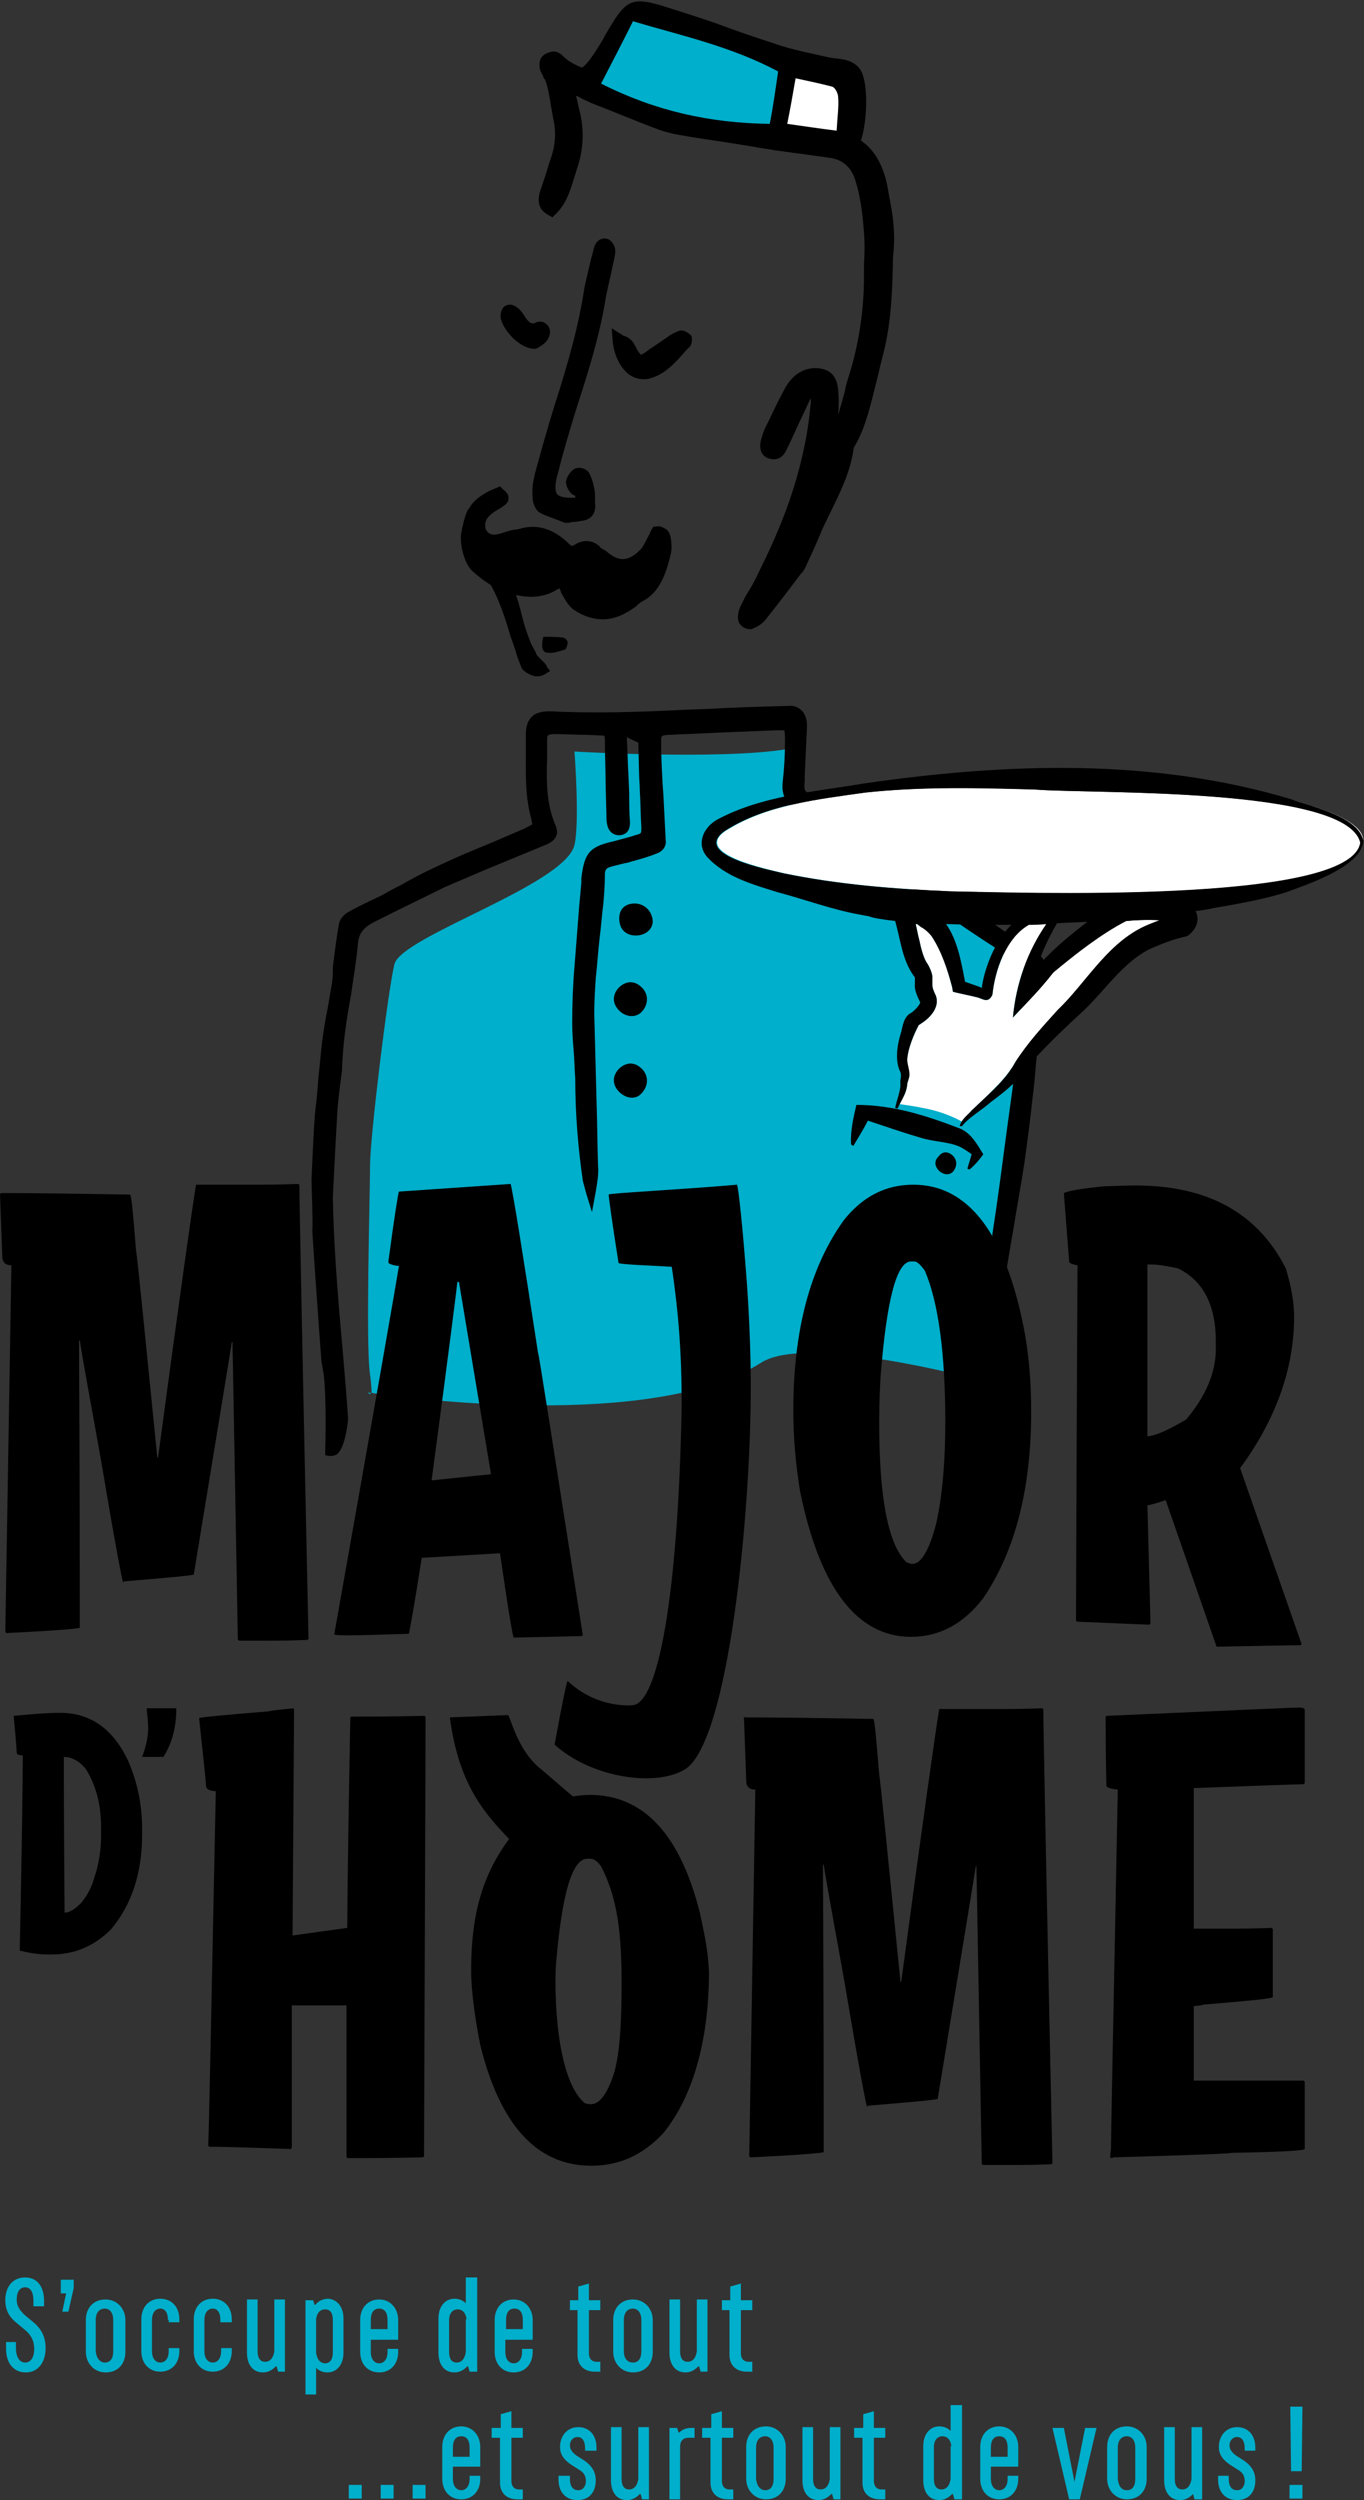
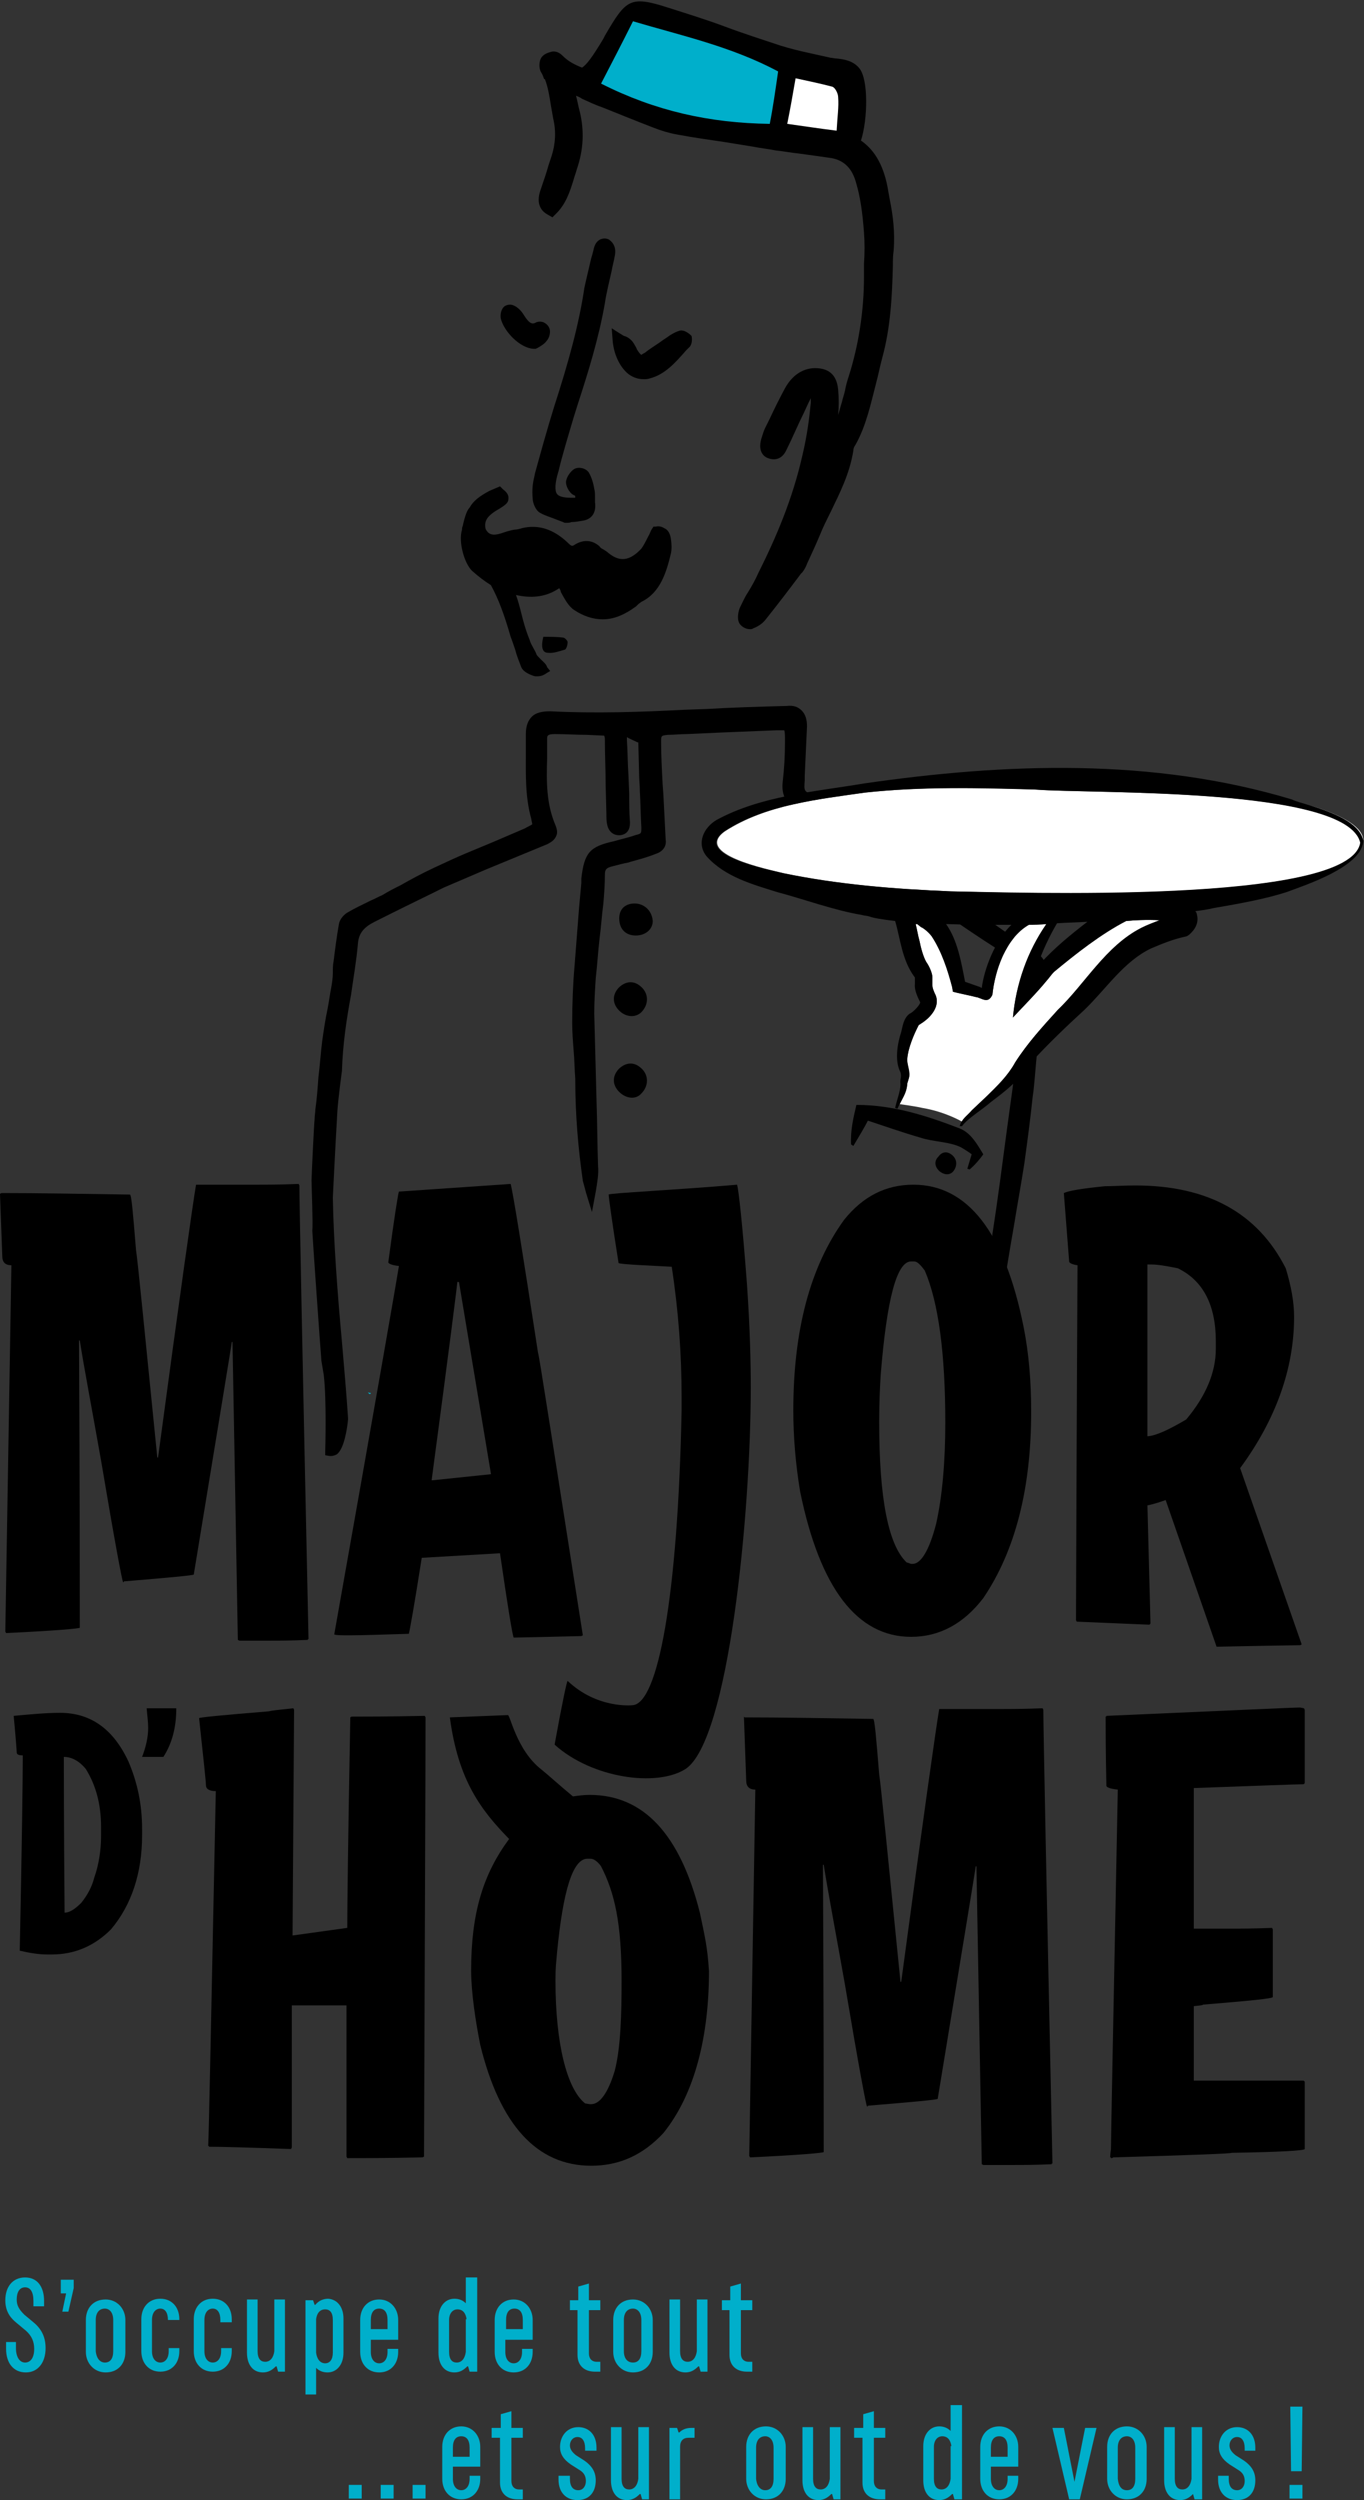
<svg xmlns="http://www.w3.org/2000/svg" version="1.1" id="Calque_1" x="0px" y="0px" viewBox="0 0 179.5 329" style="enable-background:new 0 0 179.5 329;" xml:space="preserve">
  <rect x="0" y="0" width="179.5" height="329" fill="#333333" stroke="none" />
  <style type="text/css">
	.st0{fill:#00AFCB;}
	.st1{stroke:#000000;stroke-width:1.984;stroke-miterlimit:10;}
	.st2{fill:#FFFFFF;}
	.st3{fill:none;}
</style>
  <g>
    <g>
      <path class="st0" d="M0.7,308.2h1.4v0.8c0,1.2,0.5,1.9,1.2,1.9c0.7,0,1.2-0.6,1.2-1.8c0-0.9-0.3-1.7-1.1-2.4l-1.2-1    c-1-0.8-1.5-1.7-1.5-3c0-1.8,1-3,2.6-3c1.6,0,2.5,1.2,2.5,3.1v0.7H4.4v-0.7c0-1.2-0.4-1.8-1.1-1.8c-0.7,0-1.1,0.6-1.1,1.6    c0,0.8,0.3,1.3,1,2l1.2,1c1.1,0.9,1.6,2,1.6,3.4c0,1.9-1,3.2-2.6,3.2c-1.6,0-2.6-1.2-2.6-3.1V308.2z" />
      <path class="st0" d="M9.7,299.9v1.2L9,304.2H8.2l0.5-2.4H8v-1.8H9.7z" />
      <path class="st0" d="M11.3,305.3c0-1.6,1-2.7,2.6-2.7c1.5,0,2.6,1.2,2.6,2.7v4.2c0,1.6-1,2.7-2.6,2.7c-1.5,0-2.6-1.2-2.6-2.7    V305.3z M13.8,310.9c0.7,0,1.1-0.5,1.1-1.5v-4.1c0-1-0.5-1.5-1.1-1.5c-0.7,0-1.2,0.5-1.2,1.5v4.1    C12.7,310.4,13.2,310.9,13.8,310.9z" />
-       <path class="st0" d="M22.1,305.3c0-1-0.4-1.5-1-1.5c-0.6,0-1.1,0.5-1.1,1.5v4.1c0,1,0.5,1.5,1.1,1.5c0.6,0,1.1-0.5,1.1-1.5v-0.4    h1.4v0.4c0,1.6-1,2.7-2.5,2.7c-1.5,0-2.5-1.1-2.5-2.7v-4.2c0-1.6,1-2.7,2.5-2.7c1.5,0,2.5,1.1,2.5,2.7v0.4h-1.4V305.3z" />
+       <path class="st0" d="M22.1,305.3c0-1-0.4-1.5-1-1.5c-0.6,0-1.1,0.5-1.1,1.5v4.1c0,1,0.5,1.5,1.1,1.5c0.6,0,1.1-0.5,1.1-1.5v-0.4    h1.4v0.4c0,1.6-1,2.7-2.5,2.7c-1.5,0-2.5-1.1-2.5-2.7v-4.2c0-1.6,1-2.7,2.5-2.7c1.5,0,2.5,1.1,2.5,2.7v0.4V305.3z" />
      <path class="st0" d="M29,305.3c0-1-0.4-1.5-1-1.5c-0.6,0-1.1,0.5-1.1,1.5v4.1c0,1,0.5,1.5,1.1,1.5c0.6,0,1.1-0.5,1.1-1.5v-0.4h1.4    v0.4c0,1.6-1,2.7-2.5,2.7c-1.5,0-2.5-1.1-2.5-2.7v-4.2c0-1.6,1-2.7,2.5-2.7c1.5,0,2.5,1.1,2.5,2.7v0.4H29V305.3z" />
      <path class="st0" d="M37.6,312.1h-1l-0.2-0.7h-0.1c-0.5,0.5-1,0.8-1.7,0.8c-1.3,0-2.1-1-2.1-2.6v-7h1.4v6.8c0,1,0.4,1.4,1,1.4    c0.7,0,1.1-0.6,1.2-1.4v-6.8h1.4V312.1z" />
      <path class="st0" d="M45.2,305.1v4.5c0,1.6-0.9,2.6-2.1,2.6c-0.6,0-1.1-0.2-1.5-0.6v3.5h-1.4v-12.4h1l0.2,0.6h0.1    c0.4-0.5,1-0.8,1.7-0.8C44.4,302.6,45.2,303.6,45.2,305.1z M43.8,305.3c0-1-0.4-1.4-1-1.4c-0.7,0-1.1,0.5-1.2,1.3v4.4    c0.1,0.8,0.5,1.4,1.2,1.4c0.6,0,1-0.5,1-1.4V305.3z" />
      <path class="st0" d="M47.4,305.3c0-1.6,1-2.7,2.5-2.7c1.5,0,2.5,1.2,2.5,2.7v2.6h-3.6v1.6c0,1,0.5,1.5,1.1,1.5    c0.6,0,1.1-0.5,1.1-1.5v-0.4h1.4v0.4c0,1.6-1,2.7-2.5,2.7c-1.5,0-2.5-1.1-2.5-2.7V305.3z M51,306.5v-1.2c0-1-0.4-1.5-1.1-1.5    s-1.1,0.5-1.1,1.5v1.2H51z" />
      <path class="st0" d="M62.8,299.7v12.4h-1l-0.2-0.7h-0.1c-0.5,0.5-1,0.8-1.7,0.8c-1.3,0-2.1-1-2.1-2.6v-4.5c0-1.6,0.9-2.6,2.1-2.6    c0.6,0,1.1,0.2,1.5,0.6v-3.4H62.8z M61.4,305.2c-0.1-0.8-0.5-1.3-1.2-1.3c-0.6,0-1.1,0.5-1.1,1.4v4.2c0,1,0.4,1.4,1,1.4    c0.7,0,1.1-0.6,1.2-1.4V305.2z" />
      <path class="st0" d="M65.1,305.3c0-1.6,1-2.7,2.5-2.7c1.5,0,2.5,1.2,2.5,2.7v2.6h-3.6v1.6c0,1,0.5,1.5,1.1,1.5    c0.6,0,1.1-0.5,1.1-1.5v-0.4h1.4v0.4c0,1.6-1,2.7-2.5,2.7c-1.5,0-2.5-1.1-2.5-2.7V305.3z M68.8,306.5v-1.2c0-1-0.4-1.5-1.1-1.5    c-0.7,0-1.1,0.5-1.1,1.5v1.2H68.8z" />
      <path class="st0" d="M76.1,302.7v-1.8l1.4-0.4v2.2H79v1.3h-1.5v5.7c0,0.7,0.4,1.1,1,1.1H79v1.3h-0.7c-1.4,0-2.3-0.8-2.3-2.2V304    H75v-1.3H76.1z" />
      <path class="st0" d="M80.7,305.3c0-1.6,1-2.7,2.6-2.7c1.5,0,2.6,1.2,2.6,2.7v4.2c0,1.6-1,2.7-2.6,2.7c-1.5,0-2.6-1.2-2.6-2.7    V305.3z M83.3,310.9c0.7,0,1.1-0.5,1.1-1.5v-4.1c0-1-0.5-1.5-1.1-1.5c-0.7,0-1.2,0.5-1.2,1.5v4.1    C82.1,310.4,82.6,310.9,83.3,310.9z" />
      <path class="st0" d="M93.2,312.1h-1l-0.2-0.7h-0.1c-0.5,0.5-1,0.8-1.7,0.8c-1.3,0-2.1-1-2.1-2.6v-7h1.4v6.8c0,1,0.4,1.4,1,1.4    c0.7,0,1.1-0.6,1.2-1.4v-6.8h1.4V312.1z" />
      <path class="st0" d="M96.1,302.7v-1.8l1.4-0.4v2.2H99v1.3h-1.5v5.7c0,0.7,0.4,1.1,1,1.1H99v1.3h-0.7c-1.4,0-2.3-0.8-2.3-2.2V304    H95v-1.3H96.1z" />
      <g>
        <g>
          <path class="st0" d="M45.9,327h1.7v1.8h-1.7V327z" />
          <path class="st0" d="M50.1,327h1.7v1.8h-1.7V327z" />
          <path class="st0" d="M54.2,327H56v1.8h-1.7V327z" />
          <path class="st0" d="M58.2,322c0-1.6,1-2.7,2.5-2.7c1.5,0,2.5,1.2,2.5,2.7v2.6h-3.6v1.6c0,1,0.5,1.5,1.1,1.5      c0.6,0,1.1-0.5,1.1-1.5v-0.4h1.4v0.4c0,1.6-1,2.7-2.5,2.7c-1.5,0-2.5-1.1-2.5-2.7V322z M61.8,323.3v-1.2c0-1-0.4-1.5-1.1-1.5      c-0.7,0-1.1,0.5-1.1,1.5v1.2H61.8z" />
          <path class="st0" d="M65.9,319.5v-1.8l1.4-0.4v2.2h1.5v1.3h-1.5v5.7c0,0.7,0.4,1.1,1,1.1h0.5v1.3h-0.7c-1.4,0-2.3-0.8-2.3-2.2      v-5.9h-1.1v-1.3H65.9z" />
          <path class="st0" d="M73.5,325.8H75v0.4c0,1,0.4,1.5,1.1,1.5c0.6,0,1-0.5,1-1.2c0-0.6-0.2-1.1-0.9-1.5l-1.1-0.7      c-1-0.7-1.4-1.4-1.4-2.3c0-1.4,0.9-2.6,2.4-2.6c1.4,0,2.4,1,2.4,2.7v0.4H77v-0.3c0-1-0.4-1.5-1-1.5c-0.6,0-1,0.5-1,1.1      c0,0.5,0.3,0.9,0.8,1.3l1.1,0.7c1,0.7,1.5,1.5,1.5,2.6c0,1.6-0.9,2.6-2.4,2.6c-1.5,0-2.5-1-2.5-2.7V325.8z" />
          <path class="st0" d="M85.5,328.9h-1l-0.2-0.7h-0.1c-0.5,0.5-1,0.8-1.7,0.8c-1.3,0-2.1-1-2.1-2.6v-7h1.4v6.8c0,1,0.4,1.4,1,1.4      c0.7,0,1.1-0.6,1.2-1.4v-6.8h1.4V328.9z" />
          <path class="st0" d="M88.1,319.5h1l0.2,0.6h0.1c0.4-0.4,0.9-0.6,1.6-0.6h0.4v1.3h-0.8c-0.7,0-1.1,0.4-1.1,1.2v6.9h-1.4V319.5z" />
-           <path class="st0" d="M93.6,319.5v-1.8l1.4-0.4v2.2h1.5v1.3H95v5.7c0,0.7,0.4,1.1,1,1.1h0.5v1.3h-0.7c-1.4,0-2.3-0.8-2.3-2.2      v-5.9h-1.1v-1.3H93.6z" />
          <path class="st0" d="M98.2,322c0-1.6,1-2.7,2.6-2.7c1.5,0,2.6,1.2,2.6,2.7v4.2c0,1.6-1,2.7-2.6,2.7c-1.5,0-2.6-1.2-2.6-2.7V322z       M100.7,327.7c0.7,0,1.1-0.5,1.1-1.5v-4.1c0-1-0.5-1.5-1.1-1.5c-0.7,0-1.2,0.5-1.2,1.5v4.1C99.6,327.2,100.1,327.7,100.7,327.7z      " />
          <path class="st0" d="M110.7,328.9h-1l-0.2-0.7h-0.1c-0.5,0.5-1,0.8-1.7,0.8c-1.3,0-2.1-1-2.1-2.6v-7h1.4v6.8c0,1,0.4,1.4,1,1.4      c0.7,0,1.1-0.6,1.2-1.4v-6.8h1.4V328.9z" />
          <path class="st0" d="M113.6,319.5v-1.8l1.4-0.4v2.2h1.5v1.3H115v5.7c0,0.7,0.4,1.1,1,1.1h0.5v1.3h-0.7c-1.4,0-2.3-0.8-2.3-2.2      v-5.9h-1.1v-1.3H113.6z" />
          <path class="st0" d="M126.6,316.5v12.4h-1l-0.2-0.7h-0.1c-0.5,0.5-1,0.8-1.7,0.8c-1.3,0-2.1-1-2.1-2.6v-4.5      c0-1.6,0.9-2.6,2.1-2.6c0.6,0,1.1,0.2,1.5,0.6v-3.4H126.6z M125.2,321.9c-0.1-0.8-0.5-1.3-1.2-1.3c-0.6,0-1.1,0.5-1.1,1.4v4.2      c0,1,0.4,1.4,1,1.4c0.7,0,1.1-0.6,1.2-1.4V321.9z" />
          <path class="st0" d="M129,322c0-1.6,1-2.7,2.5-2.7s2.5,1.2,2.5,2.7v2.6h-3.6v1.6c0,1,0.5,1.5,1.1,1.5c0.6,0,1.1-0.5,1.1-1.5      v-0.4h1.4v0.4c0,1.6-1,2.7-2.5,2.7c-1.5,0-2.5-1.1-2.5-2.7V322z M132.6,323.3v-1.2c0-1-0.4-1.5-1.1-1.5s-1.1,0.5-1.1,1.5v1.2      H132.6z" />
          <path class="st0" d="M144.3,319.5l-2.2,9.4h-1.4l-2.2-9.4h1.5l1.4,7.1l1.4-7.1H144.3z" />
          <path class="st0" d="M145.7,322c0-1.6,1-2.7,2.6-2.7c1.5,0,2.6,1.2,2.6,2.7v4.2c0,1.6-1,2.7-2.6,2.7c-1.5,0-2.6-1.2-2.6-2.7V322      z M148.3,327.7c0.7,0,1.1-0.5,1.1-1.5v-4.1c0-1-0.5-1.5-1.1-1.5c-0.7,0-1.2,0.5-1.2,1.5v4.1      C147.2,327.2,147.6,327.7,148.3,327.7z" />
          <path class="st0" d="M158.2,328.9h-1l-0.2-0.7H157c-0.5,0.5-1,0.8-1.7,0.8c-1.3,0-2.1-1-2.1-2.6v-7h1.4v6.8c0,1,0.4,1.4,1,1.4      c0.7,0,1.1-0.6,1.2-1.4v-6.8h1.4V328.9z" />
          <path class="st0" d="M160.3,325.8h1.4v0.4c0,1,0.4,1.5,1.1,1.5c0.6,0,1-0.5,1-1.2c0-0.6-0.2-1.1-0.9-1.5l-1.1-0.7      c-1-0.7-1.4-1.4-1.4-2.3c0-1.4,0.9-2.6,2.4-2.6c1.4,0,2.4,1,2.4,2.7v0.4h-1.4v-0.3c0-1-0.4-1.5-1-1.5c-0.6,0-1,0.5-1,1.1      c0,0.5,0.3,0.9,0.8,1.3l1.1,0.7c1,0.7,1.5,1.5,1.5,2.6c0,1.6-0.9,2.6-2.4,2.6c-1.5,0-2.5-1-2.5-2.7V325.8z" />
          <path class="st0" d="M169.7,327h1.7v1.8h-1.7V327z M169.8,316.7h1.6l-0.1,8.5h-1.4L169.8,316.7z" />
        </g>
      </g>
    </g>
  </g>
  <g>
    <g>
      <path class="st0" d="M48.8,183.3c-0.3,0-0.4-0.1-0.4-0.1S48.7,183.7,48.8,183.3z" />
-       <path class="st0" d="M106.7,105.4l-1.2,0.7l-0.1-7.9c-7.5,2-29.8,0.7-29.8,0.7s0.7,9.2,0,12.3c-1.3,5.3-22.8,12-23.7,15.7    c-0.9,3.8-3.2,22.8-3.2,26.4s-0.6,23.9,0,27.6c0.2,1.5,0.2,2.1,0.2,2.4c3.9,0.6,37.1,5.1,51.3-4c6-3.8,28.3,2.2,28.3,2.2l6.1-42.9    L137,128L106.7,105.4z" />
    </g>
    <path d="M136.3,125.3c-1.3-0.8-2.6-1.7-3.9-2.6l-3-2.1c-1.9-1.3-3.8-2.6-5.7-3.9c-1.2-0.9-2.4-1.7-3.6-2.6   c-0.9-0.7-1.8-1.4-2.7-2.1c-0.4-0.4-0.9-0.7-1.3-1.1c-2.8-2.3-5.7-4.7-9.2-6.3c-1.1-0.5-1.1-0.5-1-1.9l0-0.6   c0.1-2.1,0.2-4.3,0.3-6.5c0-0.9-0.2-1.6-0.7-2.1c-0.5-0.5-1.1-0.7-2-0.6c-3.8,0.1-7.2,0.2-10.5,0.4l-2.9,0.1   c-5.8,0.3-11.8,0.5-17.7,0.2c-1.1,0-1.9,0.2-2.4,0.7c-0.5,0.5-0.8,1.2-0.8,2.3c0,0.8,0,1.7,0,2.5c0,2.8-0.1,5.7,0.7,8.6   c0.1,0.6,0.2,0.8,0.1,0.8c-0.1,0.1-0.6,0.3-0.9,0.5c-1.4,0.6-2.8,1.2-4.2,1.8c-1.2,0.5-2.4,1-3.6,1.5c-1.2,0.5-2.7,1.2-4.2,1.9   c-1.5,0.7-3,1.5-4.4,2.3c-0.8,0.4-1.6,0.8-2.4,1.3c-0.5,0.2-1,0.5-1.5,0.7c-1,0.5-2.1,1-3.1,1.6c-0.5,0.3-1,0.9-1.1,1.5   c-0.3,1.7-0.5,3.3-0.7,4.9c-0.1,0.5-0.1,1-0.1,1.5c0,0.7-0.1,1.3-0.2,1.9c-0.2,1-0.3,1.9-0.5,2.9c-0.3,1.4-0.5,2.8-0.7,4.2   c-0.2,1.6-0.3,3.2-0.5,4.8c-0.1,1.4-0.2,2.8-0.4,4.2c0,0.4-0.1,0.8-0.1,1.3c-0.1,1-0.4,7.5-0.4,8c0,1.1,0.2,5.5,0.1,6.7   c0,0.4,1.1,16.1,1.2,17.1c0.1,0.6,0.2,1.2,0.3,1.8c0.4,3.3,0.2,10,0.2,10l0,0.6l0.6,0.1c0.1,0,0.1,0,0.2,0c0.2,0,0.5-0.1,0.7-0.2   c1-0.7,1.4-3.5,1.5-4.6l0-0.1l0-0.1c-0.2-3.1-0.5-6.5-0.8-10c-0.6-6.5-1.1-13.3-1.2-19c0,0,0.3-6.3,0.6-11.4   c0.1-1.6,0.6-5.3,0.6-5.3c0.1-3.4,0.6-6.8,1.2-10c0.3-2.2,0.7-4.4,0.9-6.7c0.1-1.4,0.8-2.2,2.2-2.9l2.4-1.2   c2.2-1.1,4.5-2.2,6.7-3.3c1.4-0.6,2.8-1.2,4.2-1.8l1.4-0.6c2.7-1.1,5.3-2.2,8-3.3c0.6-0.3,1-0.6,1.2-1.1c0.2-0.4,0.1-0.9-0.1-1.4   c-1.2-2.8-1.2-5.7-1.1-8.8c0-0.8,0-1.6,0-2.5c0-0.2,0-0.4,0.1-0.5c0.1-0.1,0.3-0.2,0.9-0.2c1.4,0,2.8,0.1,4.2,0.1l2.2,0.1   c0,0,0,0,0.1,0c0.1,0.2,0.1,0.4,0.1,0.6c0,2,0.1,3.9,0.1,5.9l0.1,3.8c0,0.5,0,1,0.1,1.4c0.2,1,0.9,1.5,1.8,1.4   c1.2-0.2,1.2-1.3,1.2-1.7c-0.1-1.3-0.1-2.5-0.1-3.8l-0.1-2.4c-0.1-1.5-0.1-3.1-0.2-4.6l0-0.2c0-0.1,0-0.1,0-0.2   c0.3,0.2,0.6,0.3,1,0.5c0.2,0.1,0.4,0.2,0.5,0.2l0.1,4c0,0.8,0.1,1.6,0.1,2.4c0.1,1.6,0.1,3.2,0.2,4.8c0,0.8,0,0.8-0.8,1   c-0.8,0.3-1.8,0.5-2.8,0.8c-3.2,0.7-3.9,1.5-4.3,4.9c0,0.2,0,0.4,0,0.6l-0.3,3.3c-0.2,2.6-0.4,5.2-0.6,7.7   c-0.2,2.3-0.3,4.9-0.3,7.4c0,1.3,0.1,2.5,0.2,3.8c0.1,1.1,0.1,2.3,0.2,3.5c0,4.9,0.4,9.3,1,13.5c0.1,0.4,0.2,0.7,0.3,1.1   c0,0.1,0.1,0.3,0.1,0.4l0.8,2.6l0.5-2.7c0.2-1.2,0.4-2.3,0.3-3.4c-0.1-2.9-0.1-5.7-0.2-8.6c-0.1-3.8-0.2-7.6-0.3-11.4   c0-1.6,0.1-3.2,0.2-4.7c0.2-1.7,0.3-3.5,0.5-5.2c0.2-1.5,0.3-3.1,0.5-4.6c0.1-1.2,0.2-2.5,0.2-3.8c0-0.7,0.2-0.9,1-1.1   c0.8-0.2,1.5-0.4,2.1-0.5l0.3-0.1c1.1-0.3,2.2-0.6,3.2-1c1.3-0.4,1.5-1.3,1.4-1.9c-0.1-2-0.2-3.9-0.3-5.9l-0.1-1.4   c-0.1-1.9-0.2-3.8-0.2-5.6c0-0.8,0-0.8,0.9-0.9c0.8,0,1.7-0.1,2.5-0.1l4.4-0.2c2.5-0.1,4.9-0.2,7.4-0.3c0.6,0,1,0,1,0   c0.1,0.2,0.1,0.9,0.1,1.1l0,0.5c0,1.7-0.1,3.5-0.3,5.2c-0.2,1.8,0.5,3.1,2.3,3.8c2.9,1.1,5.2,3,7.7,5c0.5,0.4,1,0.8,1.5,1.2   c3.7,2.8,6.7,5.2,10,7.5c2.2,1.5,4.4,3,6.6,4.4c0.8,0.5,1.7,1.1,2.5,1.6c1.2,0.8,1.6,1.7,1.3,3c-0.7,2.6-0.8,5.2-1,7.8l-0.1,1.3   c-0.1,1.7-0.4,3.4-0.6,5.1l-0.7,5.1c-0.6,4.5-1.2,9.2-1.9,13.7c0,0.1-0.8,5.8,0.7,6.1c0.9,0.1,1.1-1,1.3-2.3   c0.3-1.8,0.6-3.6,0.9-5.3c0.4-2.5,0.9-5.2,1.3-7.8c0.4-2.9,0.8-5.9,1.1-8.8l0.1-0.7c0.2-1.8,0.3-3.6,0.5-5.3   c0.1-0.9,0.2-1.8,0.2-2.7c0-0.4,0.1-0.8,0.2-1.3l0.1-0.8c0.2-1.8,0.5-3.6,0.7-5.3C137.8,126.9,137.4,126,136.3,125.3z" />
    <path d="M83.3,118.9c1.4-0.1,2.5,0.9,2.6,2.3c0,1-0.8,1.8-2,1.9c-1.3,0.1-2.3-0.6-2.4-2C81.4,119.8,82.1,119,83.3,118.9z" />
    <path d="M84.3,129.8c1.1,0.9,1.1,2.4,0.1,3.4c-0.7,0.7-1.9,0.7-2.8-0.1c-1-0.9-1.1-2.1-0.2-3.1C82.3,129.1,83.4,129,84.3,129.8z" />
    <path d="M84.3,140.5c1.1,0.9,1.1,2.4,0.1,3.4c-0.7,0.8-1.9,0.7-2.8-0.1c-1-0.9-1.1-2.1-0.2-3.1C82.3,139.8,83.4,139.7,84.3,140.5z" />
    <path d="M71.5,83.8c0.9,0,1.8,0,2.6,0.1c0.2,0,0.6,0.4,0.6,0.6c0,0.4-0.2,1-0.4,1c-0.7,0.2-1.5,0.5-2.2,0.4   C71.3,85.9,71.2,85,71.5,83.8z" />
    <g>
      <path d="M117.1,26.3l-0.2-1.1c-0.5-3.2-1.7-5.4-3.6-6.7c0.9-2.8,1-8-0.2-9.5c-0.8-1-2-1.2-3-1.3c-0.3,0-0.6-0.1-0.8-0.1    c-0.9-0.2-1.8-0.4-2.7-0.6c-1.4-0.3-2.6-0.6-3.9-1c-2.4-0.8-4.9-1.6-7.3-2.5c-2.4-0.9-5-1.7-7.5-2.5c-5-1.6-5.5-1.1-8.3,3.7    l-0.2,0.4c-1.5,2.5-2.2,3.4-2.8,3.8c-1-0.4-1.8-0.8-2.6-1.6c-0.4-0.4-0.9-0.6-1.4-0.5c-0.3,0.1-0.9,0.2-1.3,0.7    c-0.4,0.5-0.4,1.5-0.1,2c0.2,0.3,0.3,0.6,0.4,0.9l0,0l0.1,0c0.4,1,0.6,2.2,0.8,3.5c0.1,0.6,0.2,1.1,0.3,1.7    c0.4,1.7,0.3,3.3-0.2,4.9l-0.4,1.2c-0.3,1.1-0.7,2.2-1.1,3.4c-0.6,1.8,0.2,2.7,0.9,3.1l0.7,0.4l0.5-0.5c1.3-1.3,1.8-2.9,2.3-4.5    c0.1-0.4,0.3-0.9,0.4-1.3c0.9-2.6,1-5.1,0.4-7.6c-0.2-0.7-0.3-1.4-0.5-2.1c0.3,0.1,0.5,0.2,0.8,0.4c0.9,0.4,1.7,0.8,2.6,1.1    c2.5,1,4.7,1.9,6.8,2.7c1,0.4,2,0.7,3.1,0.9c2.1,0.4,4.3,0.7,6.3,1l3.7,0.6c1,0.2,2,0.3,3,0.5c1,0.1,2,0.3,3,0.4    c1.5,0.2,2.9,0.4,4.3,0.6c1.7,0.3,2.8,1.4,3.3,3.4c0.5,1.7,0.8,3.7,1,6.4c0.1,1.3,0.1,2.7,0,4.1c0,0.6,0,1.1,0,1.7    c0,4.5-0.7,9-2,13.1c-0.2,0.6-0.4,1.3-0.5,1.9c-0.1,0.5-0.3,1-0.4,1.5c-0.2,0.6-0.3,1.1-0.5,1.7c0.1-1,0.1-2.2,0-3.3    c-0.1-1.1-0.5-2.5-2.3-2.8c-1.9-0.3-3.6,0.6-4.7,2.6c-0.7,1.3-1.4,2.7-2,4l-0.6,1.2c-0.2,0.4-0.3,0.8-0.5,1.4    c-0.5,1.7,0.3,2.4,0.9,2.6c0.8,0.3,1.8,0.2,2.4-1.1c0.8-1.6,1.5-3.3,2.3-4.9l0.6-1.3c0.1-0.2,0.2-0.4,0.3-0.6c0,0.2,0,0.4,0,0.6    c-0.2,2.1-0.5,4.4-1.1,6.9c-1.3,5.8-3.5,10.9-5.8,15.5c-0.4,0.9-0.9,1.8-1.4,2.6c-0.4,0.6-0.7,1.3-1,1.9c-0.2,0.4-0.4,1.3-0.2,1.9    c0.2,0.6,0.9,1,1.5,1c0.1,0,0.3,0,0.4-0.1c0.5-0.2,1.1-0.5,1.6-1.1c1.6-2,3.2-4.1,4.7-6.1l0.2-0.2c0.3-0.4,0.5-0.8,0.6-1.1    c0.6-1.3,1.2-2.6,1.7-3.8c0.4-1,0.9-2,1.4-3c1.2-2.5,2.5-5,3-8.1c0-0.3,0.1-0.5,0.3-0.8c1.4-2.5,2-5.4,2.7-8.1    c0.3-1.1,0.5-2.2,0.8-3.3c1.1-4,1.3-8.1,1.4-12.1c0-0.7,0-1.3,0.1-2C117.8,30.5,117.5,28.3,117.1,26.3z" />
      <path d="M75.5,54.9l0.5-1.6c1.4-4.3,2.8-8.8,3.6-13.4c0.2-1.4,0.6-2.9,0.9-4.3c0.1-0.6,0.3-1.3,0.4-1.9c0.3-1.4-0.5-2-0.8-2.2    c-0.5-0.2-0.8-0.1-1.1,0c-0.6,0.3-0.8,0.9-0.9,1.4c-0.1,0.4-0.2,0.8-0.3,1.1c-0.3,1.3-0.6,2.5-0.9,3.9c-0.7,4.7-2,9.5-4,15.7    c-0.9,2.9-1.7,5.8-2.5,8.7l-0.1,0.5c-0.2,0.8-0.3,1.7-0.2,2.8c0,0.6,0.4,1.6,1,1.9c0.7,0.4,1.5,0.6,2.2,0.9    c0.3,0.1,0.5,0.2,0.8,0.3l0.2,0.1l0.2,0c0.2,0,0.5,0,0.7-0.1c0.5,0,1-0.1,1.6-0.2c1.1-0.2,1.7-1.1,1.5-2.4c0-0.2,0-0.4,0-0.7    c0-0.4,0-0.7-0.1-1.1c-0.1-0.6-0.3-1.4-0.7-2.1c-0.4-0.6-1.3-0.8-1.9-0.5c-0.5,0.3-1,1-1.1,1.6c-0.1,0.6,0.4,1.5,0.9,1.8    c0.1,0,0.1,0.1,0.2,0.1c0,0,0.1,0,0.1,0.1c0,0,0,0.1,0,0.1c0,0,0,0.1,0,0.1c-0.1,0-0.3,0-0.4,0c0,0-0.1,0-0.2,0    c-1,0-1.6-0.2-1.8-0.5c-0.3-0.4-0.3-1.4,0.2-3C74,59.9,74.7,57.6,75.5,54.9z" />
      <path d="M89.5,43.5c-0.4,0.1-0.8,0.3-1.3,0.6c-0.4,0.3-0.9,0.6-1.3,0.9c-0.7,0.5-1.4,0.9-2,1.4c-0.4,0.2-0.5,0.3-0.5,0.3    c0,0-0.2-0.1-0.5-0.6c-0.1-0.1-0.1-0.2-0.2-0.4c-0.2-0.3-0.3-0.6-0.6-0.9c-0.3-0.3-0.6-0.5-1-0.6c-0.2-0.1-0.3-0.2-0.5-0.3    l-1.1-0.7l0.1,1.3c0.1,2.1,1,3.9,2.2,4.8c0.6,0.4,1.2,0.6,1.9,0.6c0.3,0,0.5,0,0.8-0.1c2-0.5,3.4-2.1,4.8-3.7l0.5-0.5    c0.3-0.4,0.3-1.1,0.2-1.4C90.6,43.8,90,43.4,89.5,43.5z" />
      <path d="M70.2,45.9l0.3,0l0.2-0.1c0.1,0,0.1-0.1,0.2-0.1c0.3-0.2,0.7-0.4,1-0.8c0.4-0.4,0.6-1.2,0.4-1.7c-0.2-0.5-0.6-0.7-0.8-0.8    c-0.3-0.1-0.6-0.1-0.9,0c-0.5,0.3-0.9,0.3-1.7-1c-0.3-0.5-0.8-1-1.3-1.2c-0.4-0.2-0.9-0.1-1.2,0.1c-0.4,0.3-0.6,1-0.5,1.6    C66.3,43.6,68.4,45.8,70.2,45.9z" />
      <path d="M88.3,71c-0.1-0.8-0.4-1.3-0.9-1.5c-0.3-0.2-0.7-0.3-1.1-0.2L86,69.3l-0.2,0.3c-0.2,0.3-0.3,0.7-0.5,1    c-0.3,0.6-0.6,1.2-0.9,1.6c-1.5,1.6-2.8,1.8-4.3,0.6c-0.2-0.2-0.4-0.3-0.7-0.5c-0.2-0.1-0.4-0.2-0.5-0.4c-1-0.9-2.2-0.9-3.3-0.2    c-0.3,0.2-0.4,0.2-0.9-0.3c-1.9-1.8-3.9-2.4-6-1.9c-0.3,0.1-0.7,0.2-1,0.2c-0.6,0.1-1.2,0.3-1.8,0.5c-1,0.3-1.6,0.2-2-0.6    c-0.2-1,0.1-1.7,1.9-2.7c0.6-0.4,1.1-0.7,1.1-1.2c0.1-0.6-0.3-1-0.7-1.3L65.8,64l-0.7,0.3c-0.2,0.1-0.5,0.2-0.7,0.3    c-1.3,0.7-2.1,1.3-2.6,2.2c-0.3,0.3-0.6,1-0.9,2.4c-0.1,0.2-0.1,0.4-0.1,0.5c-0.5,1.6,0.3,4.4,1.3,5.4c0.9,0.8,1.7,1.4,2.5,1.9    c1,1.8,1.8,4,2.6,6.8c0.2,0.5,0.4,1.1,0.6,1.7c0.2,0.8,0.5,1.5,0.8,2.3c0.2,0.5,0.9,0.9,1.5,1.1c0.2,0.1,0.4,0.1,0.6,0.1    c0.4,0,0.8-0.1,1.2-0.4l0.5-0.3L72,87.8c-0.1-0.4-0.5-0.7-0.9-1.1c-0.2-0.2-0.5-0.5-0.5-0.6c-0.1-0.3-0.3-0.6-0.4-0.8    c-0.2-0.4-0.4-0.7-0.5-1.1c-0.5-1.2-0.8-2.3-1.1-3.5c-0.2-0.8-0.4-1.6-0.7-2.4c1.8,0.4,3.8,0.4,5.7-0.9c0.1,0.2,0.2,0.3,0.2,0.5    c0.5,0.9,1,1.9,1.8,2.4c1.2,0.8,2.5,1.2,3.7,1.2c1.5,0,2.9-0.6,4.4-1.7l0.2-0.2c0.2-0.2,0.4-0.3,0.5-0.4c2.5-1.2,3.3-3.9,3.9-6.4    C88.4,72.3,88.4,71.7,88.3,71z" />
    </g>
    <path class="st1" d="M101.3,15.5c0.4-2.1,0.7-4,1.1-6.1c-6.2-3.3-12.7-4.7-19.1-6.6c-1.4,2.8-2.8,5.5-4.2,8.2   C86.2,14.6,93.5,15.4,101.3,15.5z" />
    <path class="st0" d="M101.3,16.3c-7.9-0.1-15.1-1.7-22.2-5.3c1.4-2.7,2.8-5.4,4.2-8.2c6.4,1.9,12.9,3.3,19.1,6.6   C102.1,11.5,101.7,14.3,101.3,16.3z" />
    <path class="st2" d="M110.1,17.2c-2.4-0.3-4.3-0.6-6.5-0.9c0.4-2,0.7-3.7,1.1-6c1.8,0.4,3.3,0.7,4.8,1.1c0.4,0.1,0.8,0.9,0.8,1.4   C110.4,14.1,110.2,15.3,110.1,17.2z" />
    <g>
      <g>
        <path class="st2" d="M179.4,110.6C179.4,110.6,179.4,110.6,179.4,110.6c0-1.7-2.6-3.3-7-4.6C175.3,106.9,178.8,108.3,179.4,110.6     z" />
        <path class="st2" d="M113.9,104.3c-6.3,0.9-13.1,1.6-18.5,5.1c-4.2,3,5.7,5,7.7,5.5c7.2,1.5,14.7,2.1,22.1,2.4     c8.1,0.2,52.6,1.8,54-6.4c-1.7-7.4-35.4-6.4-42.8-7C128.8,103.6,121.3,103.5,113.9,104.3z" />
      </g>
      <g>
        <path class="st3" d="M136.3,103.9c-7.5-0.2-15-0.4-22.4,0.4c-6.3,0.9-13.1,1.6-18.5,5.1c-4.2,3,5.7,5,7.7,5.5     c7.2,1.5,14.7,2.1,22.1,2.4c8.1,0.2,52.6,1.8,54-6.4C177.4,103.4,143.7,104.5,136.3,103.9z" />
        <path class="st2" d="M126.6,147.6c0.2-0.5,0.7-0.8,1.3-1.5l1.8-1.7c1.5-1.5,2.9-2.8,3.9-4.6c1.6-2.5,3.6-4.7,5.6-6.9     c3.6-3.5,6.3-8.4,11-10.8c0.8-0.4,1.6-0.7,2.4-1c-1.6-0.1-3.4,0-4.4,0.1c-3.3,1.7-6.6,4.3-9.5,6.7c-0.3,0.3-0.8,0.9-1,1.2     c-1.2,1.5-3,3.3-4.4,4.8c0.4-4.4,1.9-8.7,4.4-12.3c-0.8,0-1.5,0-2.3,0.1c-3.1,1.8-4.5,6.2-4.8,9.2c-0.6,1.3-1.4,0.4-2.2,0.3     c-0.3-0.1-2.7-0.6-3-0.7l-0.1-0.6c-0.6-2.3-1.4-4.8-2.7-6.7c-0.4-0.6-0.9-1.1-1.4-1.2l-0.5-0.4c0,0,0.1,0.1,0,0     c-0.1,0-0.1,0-0.2,0c0.2,0.8,0.3,1.5,0.5,2.2c0.2,1,0.5,2.1,0.9,2.8c0.3,0.4,0.8,1.4,0.8,2c0,0.3,0,0.7,0,1     c0,0.4,0.1,0.6,0.3,1.1c0.9,1.6-0.5,3.2-1.8,4c-0.2,0.1-0.4,0.2-0.3,0.2c0,0,0.1-0.1,0,0c-0.6,1.2-1.4,3-1.5,4.4     c-0.1,0.7,0.4,1.8,0.2,2.6c-0.1,0.4-0.2,0.6-0.2,0.7c-0.1,1.3-0.5,1.6-1,2.7c0,0,2.2,0.3,3,0.5     C124.4,146.3,126.6,147.6,126.6,147.6z" />
        <path d="M179.4,110.6c-0.5-2.4-4.1-3.7-7-4.6c-0.9-0.3-1.8-0.5-2.4-0.8c-18.3-5.5-37.6-4.8-56.3-2.1c-6.5,1.1-13.5,1.6-19.4,4.8     c-1.7,1-2.7,3.1-1.3,4.8c2.4,2.7,6.1,3.7,9.3,4.7c3.4,0.9,7.5,2.4,11.1,3c0.3,0.1,0.7,0.1,1,0.2c0.5,0.2,1.7,0.4,3.4,0.6     c0.7,2.4,0.9,5.1,2.5,7.3c0.1,0.1,0.1,0.1,0.1,0.3c0,0.2,0,0.5,0,0.7c-0.1,0.8,0.4,1.8,0.7,2.4c0,0.3-0.9,1.3-1.4,1.5     c-0.8,0.6-0.9,1.6-1.1,2.4c-0.5,1.5-0.9,3.8-0.1,5.3c0.2,0.7-0.1,0.8,0,1.6c0,0.9-0.5,2.1-0.7,3.1l0.3,0.1c0.5-1.1,1.2-2,1.3-3.3     c0-0.1,0.1-0.3,0.2-0.7c0.3-0.8-0.3-1.9-0.2-2.6c0.1-1.3,0.8-3.1,1.5-4.4c0.1-0.1,0,0,0,0c0,0,0.2-0.1,0.3-0.2     c1.3-0.8,2.7-2.4,1.8-4c-0.2-0.5-0.3-0.7-0.3-1.1c0-0.3,0-0.6,0-1c0-0.6-0.5-1.6-0.8-2c-0.4-0.7-0.7-1.8-0.9-2.8     c-0.2-0.7-0.3-1.4-0.5-2.2c0.1,0,0.1,0,0.2,0c0,0,0,0,0,0l0.5,0.4c0.4,0.2,0.9,0.6,1.4,1.2c1.3,2,2.1,4.4,2.7,6.7l0.1,0.6     c0.2,0.1,2.7,0.6,3,0.7c0.8,0.1,1.6,1,2.2-0.3c0.3-3,1.7-7.5,4.8-9.2c0.7,0,1.5,0,2.3-0.1c-2.5,3.6-4,7.9-4.4,12.3     c1.3-1.4,3.1-3.3,4.4-4.8c0.3-0.3,0.7-0.9,1-1.2c2.9-2.4,6.2-5,9.5-6.7c0.9-0.1,2.7-0.2,4.4-0.1c-0.8,0.3-1.6,0.6-2.4,1     c-4.7,2.4-7.3,7.3-11,10.8c-2,2.2-4,4.4-5.6,6.9c-1,1.8-2.3,3.1-3.9,4.6l-1.8,1.7c-0.6,0.7-1.4,1.2-1.6,2.1h0.3     c0.7-1,2.7-2.2,3.7-3.1c1.3-1,2.7-2,3.9-3.4c0.5-0.8,0.9-1.3,1.5-1.9c2.2-2.4,4.6-4.7,7-6.9c2.9-2.8,5.2-6.4,8.8-8.1     c1.4-0.6,2.9-1.2,4.3-1.5l0.4-0.1l0.3-0.2c0.8-0.7,1.3-1.6,1-2.7c0-0.1-0.1-0.3-0.2-0.4c0.8-0.1,1.6-0.2,2.4-0.4     c3.5-0.6,6.8-1.2,9.6-2.1c2.7-1,9.7-3.3,10.1-6.6C179.4,110.8,179.4,110.7,179.4,110.6z M129.2,130c0,0-0.1,0-0.2-0.1l-2-0.7     c-0.5-2.6-1-5.5-2.5-7.6c2.6,0.1,5.5,0.1,8.6,0.1C130.9,123.8,129.5,127.6,129.2,130z M136.9,126.8c-0.2,0.2-0.3,0.4-0.5,0.6     c0.7-2.1,1.7-4.2,2.7-5.9c1.3-0.1,2.6-0.1,4-0.2C140.9,123,138.8,124.7,136.9,126.8z M125.1,117.3c-7.4-0.3-14.9-0.9-22.1-2.4     c-2-0.5-11.9-2.4-7.7-5.5c5.4-3.5,12.2-4.2,18.5-5.1c7.4-0.8,15-0.6,22.4-0.4c7.4,0.6,41.1-0.4,42.8,7     C177.7,119.1,133.2,117.4,125.1,117.3z" />
      </g>
      <path d="M112,150.6c-0.1-1.8,0.3-3.5,0.7-5.2c4.8,0,9.2,1.4,13.6,3.1c1.5,0.6,2.3,2.1,3.1,3.4c-0.5,0.7-1.1,1.4-1.8,2l-0.3-0.1    l0.6-2l0.1,0.2c-0.5-0.4-1-0.7-1.5-1c-1.6-0.8-3.6-0.7-5.4-1.3c-2.1-0.6-5-1.6-7.1-2.3c0,0,0.3-0.1,0.3-0.1    c-0.6,1.2-1.3,2.3-2,3.5L112,150.6L112,150.6z" />
      <path d="M125.3,152c0.7,0.6,0.7,1.5,0.1,2.2c-0.5,0.5-1.2,0.4-1.8-0.1c-0.6-0.6-0.7-1.3-0.1-1.9C124,151.5,124.7,151.5,125.3,152z    " />
    </g>
  </g>
  <g>
    <path d="M39.3,155.8l0.1,0.2c0,2.4,0.4,22.3,1.2,59.7c-0.1,0-0.1,0-0.1,0.1c-2.1,0.1-3.8,0.1-4.9,0.1h-4.1l-0.2-0.1l-0.7-39v-0.2   h-0.1c0,0.2-1.7,10.5-5,30.6c0,0.1-3.1,0.4-9.2,0.9c0,0.1,0,0.1-0.1,0.1c-0.1,0-1.1-5.3-2.9-16c-1.2-6.8-2.2-12-2.8-15.8h-0.1v0.5   c0.1,19.4,0.1,31.9,0.1,37.3c0,0.1-3.2,0.4-9.7,0.7l-0.1-0.2l0.8-48.2c-0.8,0-1.2-0.4-1.2-1.2L0,157.1l0.2-0.1   c4.7,0,10.4,0.1,16.9,0.2c0.2,0,0.4,2.4,0.8,7.3c0.2,1.2,1.1,10.3,2.8,27.3h0.1c2.9-21.6,4.6-33.6,5-35.9h8   C35,155.9,36.8,155.9,39.3,155.8z" />
    <path d="M67.2,155.8c0.3,1.1,1.5,8.5,3.6,22.2c0.1,0,2,12.4,5.9,37.2l-0.2,0.1c-0.6,0-3.6,0.1-8.9,0.2c-0.2-0.5-0.8-4.2-1.8-11.1   l-10.3,0.6c-1,6.4-1.6,9.7-1.7,10c-3.5,0.1-6.1,0.2-7.7,0.2c-1.1,0-1.8,0-2.1-0.1V215c5.4-30.4,8.2-46.5,8.5-48.4   c-0.9-0.1-1.4-0.3-1.4-0.5c0.8-6,1.3-9.1,1.4-9.3h0.1L67.2,155.8C67.1,155.8,67.2,155.8,67.2,155.8z M60.2,168.6   c0,0.2-1.1,9-3.4,26.2h0.1l7.7-0.8v-0.1c-2.3-13.8-3.7-22.2-4.2-25.2H60.2z" />
    <path d="M97,155.9c0.2,0.7,0.7,5.1,1.3,13.1c0.4,5.8,0.5,10.3,0.5,13.6c0,16.6-2.9,46.5-8.6,50.2c-3.8,2.4-12.3,1.2-17.2-3.2v-0.1   c1-5.5,1.6-8.3,1.7-8.3c3.9,3.7,8.5,3.2,8.5,3.2c3.4-0.1,6-14.3,6.5-38.8v-1.7c0-5.6-0.4-11.3-1.3-17.2c-1.5-0.1-7-0.3-7-0.5   c-0.9-5.7-1.3-8.7-1.3-9C80.2,157,88.9,156.6,97,155.9z" />
    <path d="M120.2,155.9c7.1,0,12,6.2,14.5,18.7c0.7,3.5,1,7.2,1,11.2c0,10.1-2.1,18.3-6.3,24.5c-2.6,3.4-5.8,5.1-9.5,5.1   c-7.1,0-12-6.4-14.6-19.1c-0.6-3.6-0.9-7.2-0.9-10.7c0-10.5,2.2-18.9,6.7-25.1C113.6,157.4,116.6,155.9,120.2,155.9z M115.7,187   v0.2c0,10,1.2,16.1,3.6,18.4l0.6,0.2h0.2c1.1,0,2.2-1.8,3.1-5.3c0.8-3.6,1.2-8.1,1.2-13.3c0-9.1-0.9-15.8-2.7-20   c-0.6-0.8-1-1.2-1.4-1.2h-0.4c-1.9,0-3.2,5-4,14.9C115.8,182.5,115.7,184.6,115.7,187z" />
    <path d="M149.4,156c9.5,0,16.1,3.6,19.8,10.9c0.7,2.3,1.1,4.4,1.1,6.4c0,6.8-2.4,13.5-7.1,19.9l8.1,23.2l-0.2,0.1   c-6.8,0.1-10.5,0.2-11,0.2l-6.7-19.3c-0.6,0.2-1.4,0.5-2.4,0.7l0.4,15.5c0,0.1-0.1,0.2-0.2,0.2l-9.5-0.4l-0.1-0.2   c0.1-30.1,0.2-45.7,0.2-46.7c-0.7-0.1-1.1-0.3-1.1-0.5l-0.7-9c0.6-0.3,2.4-0.6,5.4-0.9C146.6,156.1,147.9,156,149.4,156z    M151,166.4v22.6h0.1c1.1-0.1,2.8-0.9,5-2.2c2.6-3.1,3.9-6.2,3.9-9.3v-1c0-4.8-1.7-8-5-9.6c-1.5-0.3-2.6-0.5-3.5-0.5H151z" />
    <path d="M7.9,225.4c4,0,7,2.1,9,6.4c1.2,2.8,1.8,5.7,1.8,8.9v0.8c0,5-1.4,9.2-4.1,12.4c-2.2,2.2-4.8,3.3-7.8,3.3H6.2   c-1.1,0-2.3-0.2-3.6-0.5v-0.1c0.3-14.4,0.4-23,0.4-25.6c-0.5,0-0.8-0.1-0.8-0.4c0-0.1-0.1-1.7-0.4-4.8C4,225.6,6,225.4,7.9,225.4z    M8.4,231.2L8.4,231.2c0,1.4,0,8.2,0.1,20.5c0.6,0,1.3-0.4,2.2-1.3c0.8-1,1.4-2.1,1.7-3.3c0.6-1.7,0.9-3.6,0.9-5.5v-1.2   c0-3-0.7-5.5-2-7.6C10.4,231.7,9.4,231.2,8.4,231.2z" />
    <path d="M22.8,224.8l0.2,0h0.2l0,0c0,2.6-0.6,4.7-1.7,6.4h-2c-0.2,0-0.4,0-0.8,0v0c0.5-1.3,0.8-2.6,0.8-3.8c0-0.7-0.1-1.5-0.2-2.6   c0,0,0,0,0,0H22.8L22.8,224.8L22.8,224.8z" />
    <path d="M38.6,224.8l0.1,0.2l-0.2,29.7l7.2-1c0-2.6,0.1-11.8,0.4-27.7c0.1-0.1,0.2-0.1,0.2-0.1c1.6,0,4.8,0,9.6-0.1L56,226   c0,8.3-0.1,27.6-0.2,57.8l-0.2,0.1c-4.6,0.1-7.9,0.1-9.9,0.1l-0.1-0.2v-19.9h-7.2v18.7l-0.1,0.2c-5.6-0.2-9.2-0.3-10.8-0.3   c0-0.1,0-0.1-0.1-0.1c0.1-2,0.4-17.5,1-46.7c-0.9,0-1.3-0.3-1.3-0.8c0-0.4-0.3-3.3-0.9-8.8c0-0.1,3.1-0.4,9.2-0.9   C35.7,225.1,36.7,225,38.6,224.8z" />
    <path d="M92.1,251.7c-2.6-10.3-7.4-15.5-14.5-15.5c-0.8,0-1.5,0.1-2.2,0.2c-1.7-1.4-3-2.6-4.1-3.5c-3.4-2.6-4.2-7.5-4.5-7.2   l-7.6,0.3c1.1,8.3,4.1,12.2,7.8,16c-3.4,4.6-5,9.7-5,17.3c0,2.9,0.6,6.8,1.2,9.8c2.6,10.6,7.5,15.9,14.6,15.9   c3.7,0,6.8-1.4,9.5-4.3c4.2-5.2,6-12.9,6-21.3C93.1,256.1,92.7,254.6,92.1,251.7z M80.9,272.5c-0.9,3-2,4.4-3.1,4.4h-0.2l-0.6-0.1   c-2.4-1.9-3.9-7.9-3.9-16.1v-0.1c0-2,0.1-2.2,0.2-3.6c0.8-8.3,2.1-12.4,4-12.4h0.4c0.4,0,0.9,0.3,1.4,1c1.8,3.5,2.7,7.5,2.7,15.1   C81.8,264.9,81.7,269.4,80.9,272.5z" />
    <path d="M137.2,224.8l0.1,0.2c0,2.4,0.4,22.3,1.2,59.7c-0.1,0-0.1,0-0.1,0.1c-2.1,0.1-3.8,0.1-4.9,0.1h-4.1l-0.2-0.1l-0.7-39v-0.2   h-0.1c0,0.2-1.7,10.5-5,30.6c0,0.1-3.1,0.4-9.2,0.9c0,0.1,0,0.1-0.1,0.1c-0.1,0-1.1-5.3-2.9-16c-1.2-6.8-2.2-12-2.8-15.8h-0.1v0.5   c0.1,19.4,0.1,31.9,0.1,37.3c0,0.1-3.2,0.4-9.7,0.7l-0.1-0.2l0.8-48.2c-0.8,0-1.2-0.4-1.2-1.2l-0.3-8.4L98,226   c4.7,0,10.4,0.1,16.9,0.2c0.2,0,0.4,2.4,0.8,7.3c0.2,1.2,1.1,10.3,2.8,27.3h0.1c2.9-21.6,4.6-33.6,5-35.9h8   C132.8,224.9,134.7,224.9,137.2,224.8z" />
    <path d="M171.6,224.8l0.1,0.2v9.6c0,0.1-0.1,0.2-0.2,0.2c-1,0-5.9,0.2-14.4,0.5v18.5h4.9c1.2,0,3,0,5.4-0.1l0.1,0.2v8.9   c0,0.2-3.1,0.5-9.2,1c0,0.1-0.4,0.1-1.2,0.2v9.8h14.4c0.1,0,0.2,0.1,0.2,0.2v8.8c0,0.2-3.2,0.4-9.6,0.5c0,0.1-5.2,0.3-15.6,0.6   c-0.1,0.1-0.2,0.1-0.3,0.1c0-0.1,0-0.1-0.1-0.1c0-0.1,0-0.4,0.1-1.1c0-1.2,0.3-16.9,0.9-47.3c-1-0.1-1.5-0.3-1.5-0.5   c-0.1-4.6-0.1-7.7-0.1-9.1c0.1,0,0.1,0,0.1-0.1c16.1-0.7,24.6-1.1,25.5-1.1L171.6,224.8z" />
  </g>
</svg>